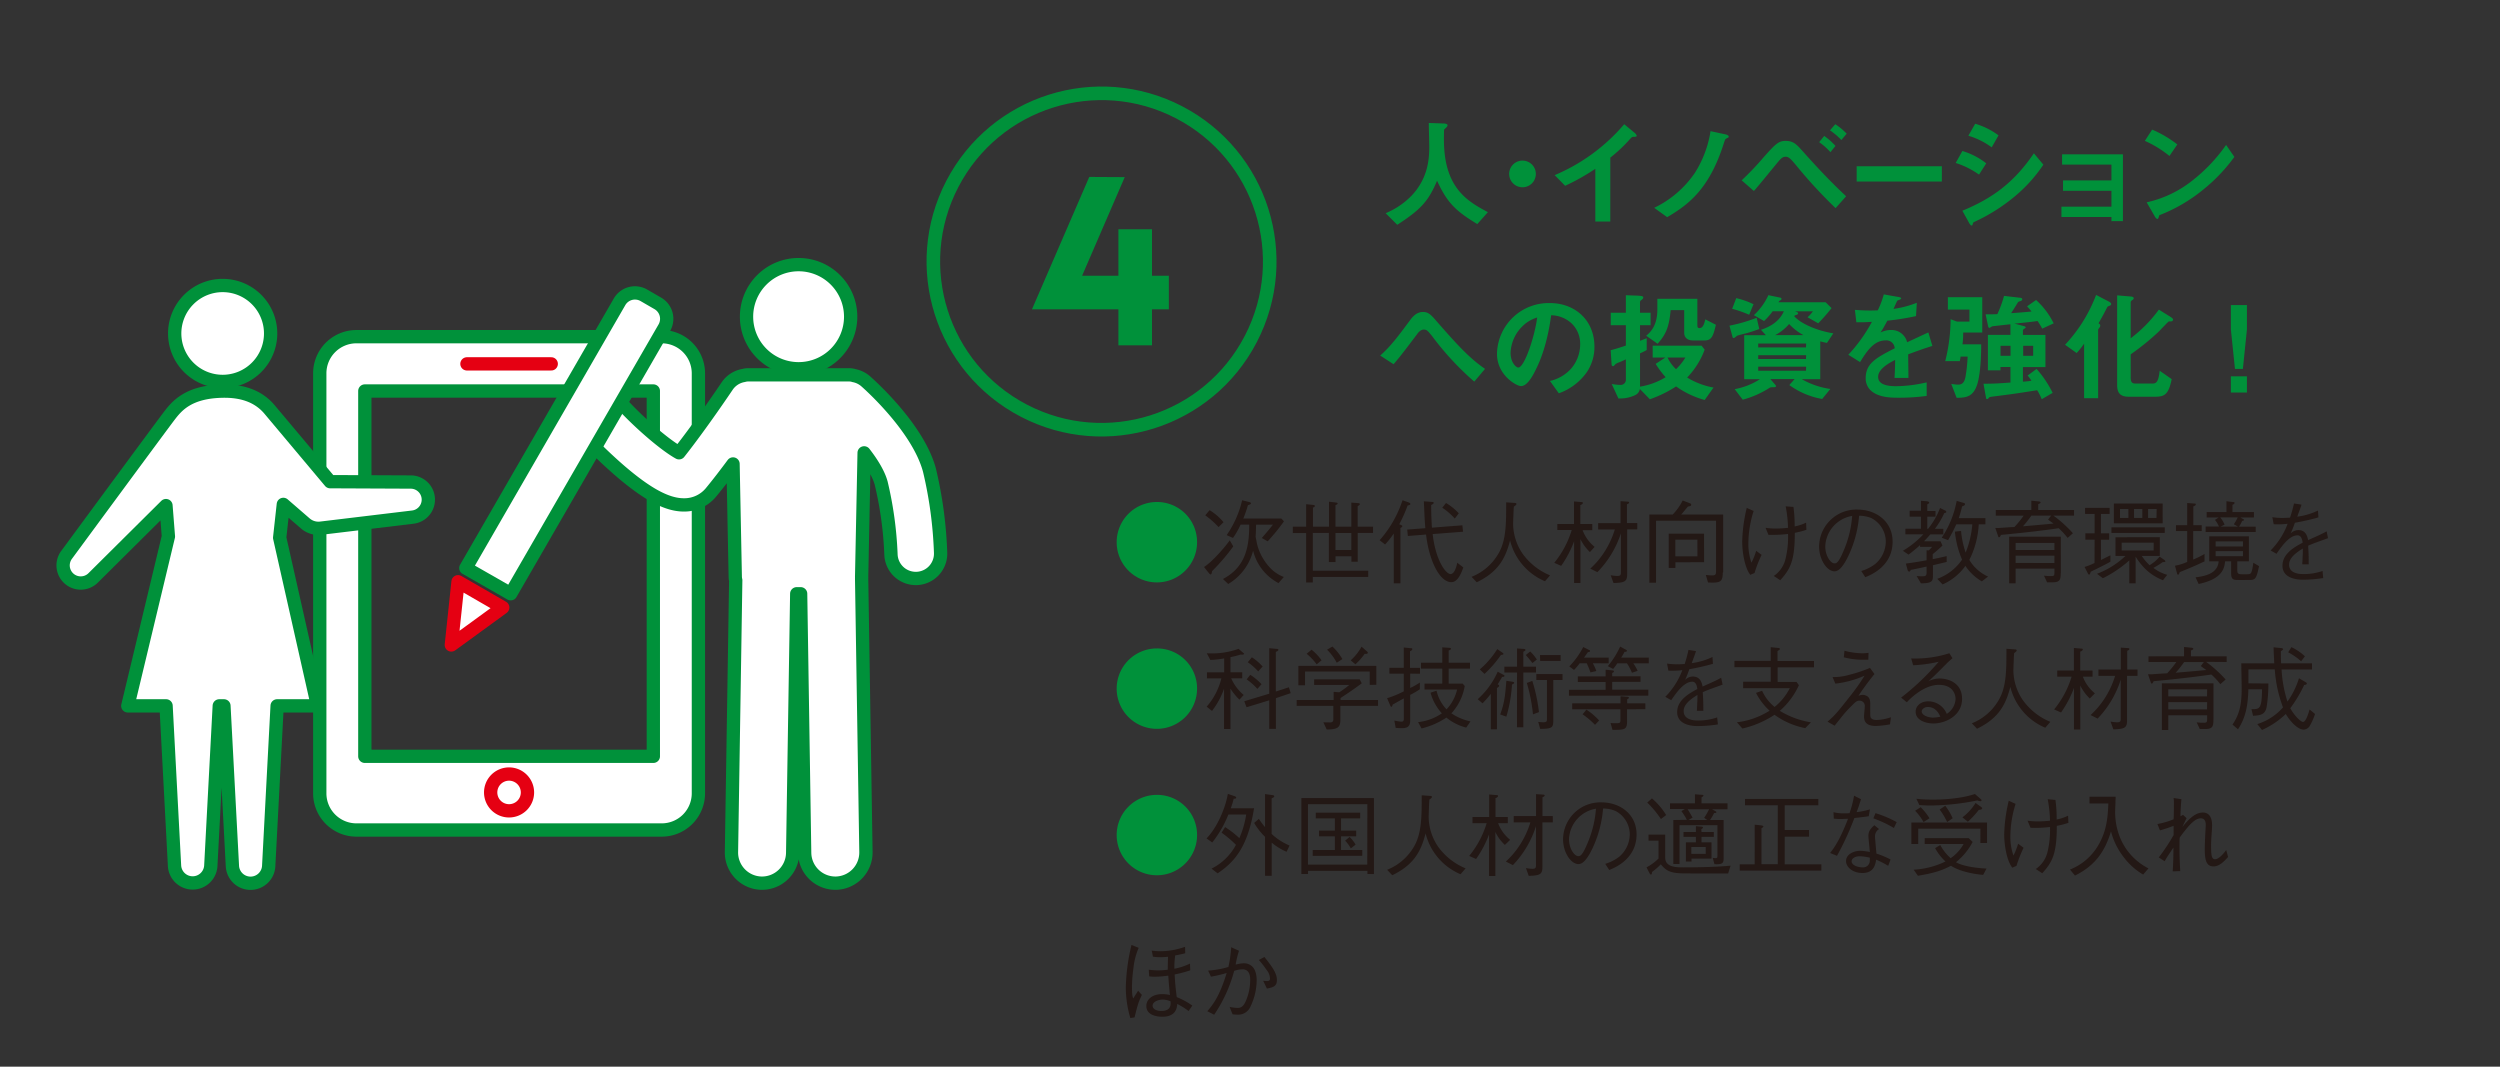
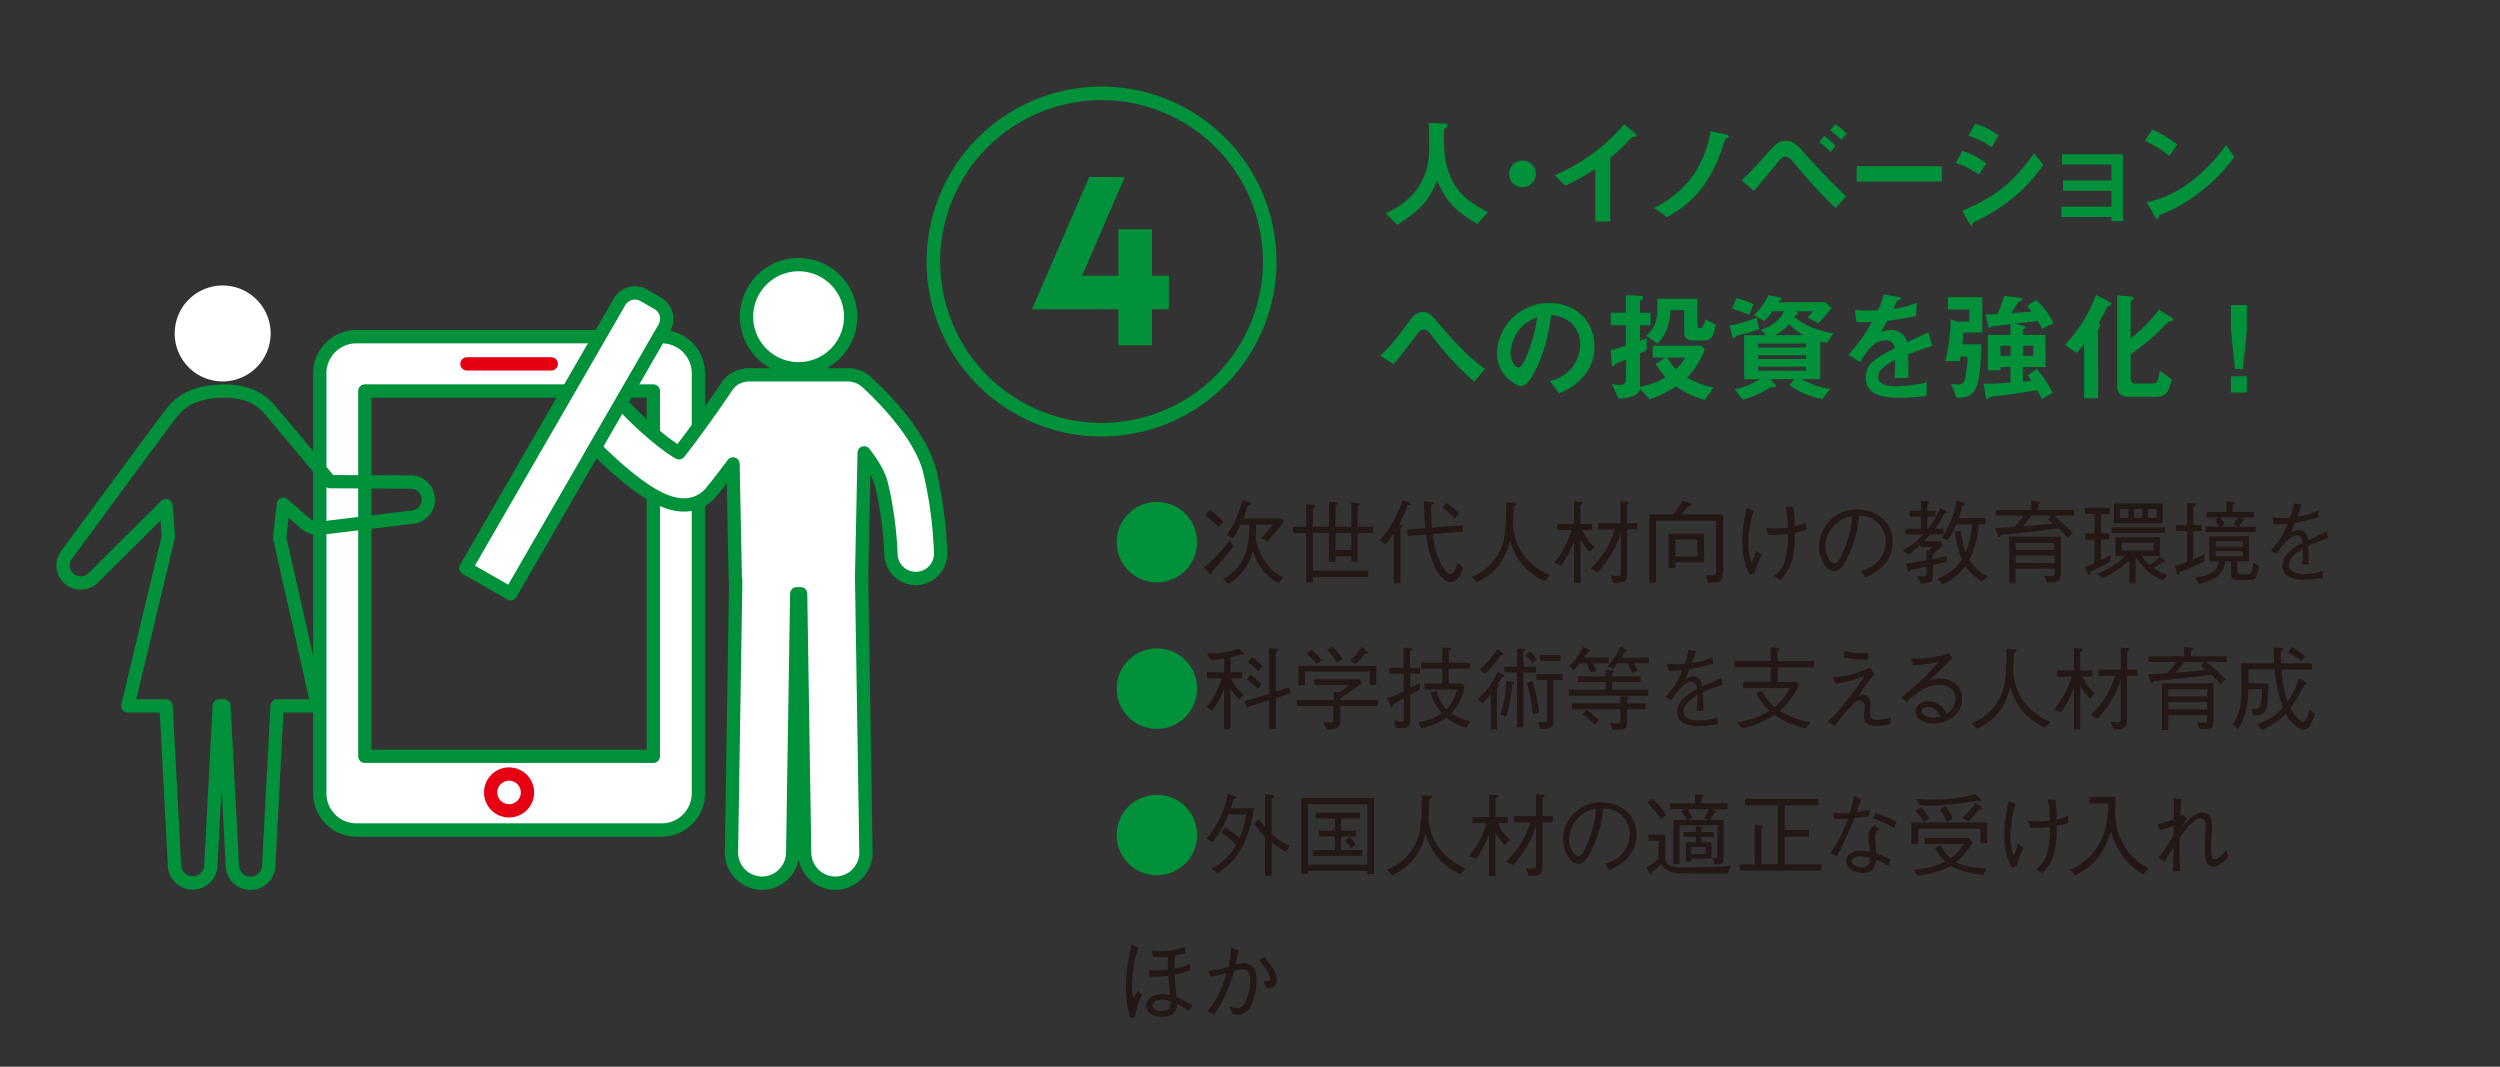
<svg xmlns="http://www.w3.org/2000/svg" id="レイヤー_1" data-name="レイヤー 1" viewBox="0 0 750 320">
  <rect x="0" y="0" width="750" height="320" fill="#333333" stroke="none" />
  <defs>
    <style>.cls-1{fill:#231815;}.cls-2{fill:#00913a;}.cls-3,.cls-5,.cls-6{fill:none;}.cls-3,.cls-5{stroke:#00913a;}.cls-3{stroke-width:4.07px;}.cls-4{fill:#fff;}.cls-5,.cls-6{stroke-linecap:round;stroke-linejoin:round;stroke-width:3.99px;}.cls-6{stroke:#e50012;}</style>
  </defs>
  <path class="cls-1" d="M363.29,293A40.45,40.45,0,0,0,368,291.9c-2.14,7.09-4.24,9.64-5.81,11.46l2.06,1.06a43.38,43.38,0,0,0,6-13.15,8.37,8.37,0,0,1,2.47-.48c2.23,0,2.34,2.19,2.34,3.15a16.13,16.13,0,0,1-1.41,6.59c-.66,1.39-1.36,1.85-2.37,1.85a16,16,0,0,1-2.39-.3l.87,2.2a7.72,7.72,0,0,0,1.33.11,4,4,0,0,0,3.89-2.09A18.46,18.46,0,0,0,377,294c0-1.25-.3-3.15-1.38-4.1a3.69,3.69,0,0,0-2.5-.92,10.06,10.06,0,0,0-2.42.41,27.26,27.26,0,0,1,1-4.16l-2.34-1.06a36.87,36.87,0,0,1-.84,5.92,27.76,27.76,0,0,1-6.08,1.09Zm14.37-5a28.11,28.11,0,0,1,2.33,3,4.09,4.09,0,0,1,1,2.56c0,.29,0,.76-.87.76-.11,0-1-.06-1.17-.09l1.12,2.34c1.84-.38,3-.62,3-2.58s-1.3-3.83-3.75-6.9Zm-26.5,12.39c.08.92.22,2.9-2.77,2.9-1.55,0-2.61-.65-2.61-1.57,0-1.2,1.74-1.85,3.07-1.85a6.55,6.55,0,0,1,2.31.52M357,289.07a18.31,18.31,0,0,1-4.68,1.55,22.35,22.35,0,0,1,.25-4,30.52,30.52,0,0,0,3-.65l-.05-1.93a22.18,22.18,0,0,1-7.33,1.33,20,20,0,0,1-2.67-.19l.36,1.82a14.72,14.72,0,0,0,2.31.16,20.61,20.61,0,0,0,2.22-.13c-.05,1.17-.08,3-.08,3.88a24.32,24.32,0,0,1-2.91.22,27.73,27.73,0,0,1-2.79-.22l.13,2a13.62,13.62,0,0,0,1.66.11,32.09,32.09,0,0,0,4.07-.33c.17,2.66.44,5.38.49,5.81a10.38,10.38,0,0,0-2.31-.27c-3,0-4.77,1.63-4.77,3.56,0,3.23,4.26,3.23,4.8,3.23,4.16,0,4.37-2.74,4.48-3.83a21,21,0,0,1,3.4,2.12l1.11-1.63a21.81,21.81,0,0,0-4.67-2.55c-.27-2.18-.49-4-.62-6.79a34.45,34.45,0,0,0,4.67-1.25Zm-17.55-5.59a60,60,0,0,0-1.71,12.71,32.75,32.75,0,0,0,1.36,9.23l1.27-.21c1.06-4.27,1.12-4.43,2.2-6.74l-1.14-1.25c-.24.41-1,1.55-1.46,2.31-.19-.49-.38-1-.38-3.5a43,43,0,0,1,.43-5.46,20.87,20.87,0,0,1,1.58-6.22Z" />
  <path class="cls-1" d="M667.86,255c-1.44,2-2.6,2.77-3.36,2.77-1,0-1.17-1.22-1.17-3.83,0-1.27,0-1.63.21-4.48.06-1,.09-1.65.09-1.82,0-1.73-.47-3.88-2.77-3.88s-4.27,2-6.14,4.32c.16-.38,1.06-2.2,1.25-2.64l-1.06-1a6.44,6.44,0,0,1-.76.43c0-2,.22-4.4.27-5.11l-2.34-.35a6.32,6.32,0,0,1,.09,1.22c0,1.58,0,3.62-.09,5.16a24.29,24.29,0,0,1-4.86,1.42l.76,1.9c1.55-.41,3.4-1.09,4.1-1.36v2.77a55.82,55.82,0,0,1-4.45,6.71l1.77,1.14c.7-1.25,1.08-1.79,2.63-4.1,0,4.07-.14,5.73-.22,7.14l2.26-.08c-.17-3.42-.22-4.35-.22-7.28,0-1.66,0-2.17.08-2.82,3.07-4.19,4.7-5.73,6.33-5.73,1.14,0,1.47.95,1.47,1.95,0,.63-.09,1.58-.09,1.74-.08,1.3-.21,4.29-.21,5.73,0,3.5.68,5,2.63,5,1.79,0,3.21-1.55,4.37-2.83Zm-23.32,5.52a18.16,18.16,0,0,1-8-8.07,20.3,20.3,0,0,1-2-8.77c0-.41.08-2.39.1-2.85,0-1,.06-1.28.06-1.8h-7.85v2h5.65c-.14,4.07-.49,8.26-3,12.52a17,17,0,0,1-8.5,7.31l1.49,1.81c6.74-3.31,9.21-8.09,10.81-13.25A21,21,0,0,0,637,257a20,20,0,0,0,5.94,5.37ZM614.3,239.76a36.87,36.87,0,0,1,.7,6.44,29.84,29.84,0,0,1-3.47.22,19.65,19.65,0,0,1-3.26-.22l.87,2.12c.73.05,1,.05,1.46.05a36.37,36.37,0,0,0,4.4-.27,27.77,27.77,0,0,1-.7,7.28,8.57,8.57,0,0,1-3.56,5.32l1.93,1.28c3.12-3.42,4.37-6,4.37-14.23a23.43,23.43,0,0,0,3.48-.9l-.09-2.14a14.46,14.46,0,0,1-3.44,1.14,38.32,38.32,0,0,0-.36-5.87Zm-9.35,20a38.91,38.91,0,0,1,2.12-5.43l-1.63-1.22a19.44,19.44,0,0,1-1.41,3.55,17.13,17.13,0,0,1-.92-5.94,33.38,33.38,0,0,1,1.57-9.56l-2.06-.93a47.84,47.84,0,0,0-1.36,10.08c0,3,.68,7.71,2.42,10Zm-14.59-13.23a27.56,27.56,0,0,0,3.29-3.58c.32,0,1-.08,1-.46,0-.14-.14-.27-.35-.44l-1.63-1.16a16,16,0,0,1-3.94,4.31Zm-8.47-3.66a19.63,19.63,0,0,1,2.25,3.75l1.66-1.14a17.13,17.13,0,0,0-2.23-3.75Zm-7.36.35a15.51,15.51,0,0,1,2.53,3.4l1.79-1.14a18.53,18.53,0,0,0-2.64-3.32Zm1.28-1.71c.92.08,2,.14,3.55.14a74,74,0,0,0,13.83-1.52,3.78,3.78,0,0,0,.92.24c.14,0,.35-.08.35-.27s-.11-.3-.3-.44l-1.68-1.46a29,29,0,0,1-4.05,1,51.06,51.06,0,0,1-8.52.68,47.58,47.58,0,0,1-5-.24Zm18.3,11.38h2v-6.14h-22.7v6.44h2.06v-4.59h18.66Zm-16.7.3h11.68a12.54,12.54,0,0,1-3.89,4.26,14,14,0,0,1-3.12-3.94l-1.55.93a15.47,15.47,0,0,0,3.12,4,24.8,24.8,0,0,1-9.55,2.47l1.27,1.82c4.73-.79,7.09-1.52,9.91-3,2.18,1.41,5.76,2.39,9.67,2.74l1-1.9c-2.28-.11-6.71-.52-9.16-1.9a19.27,19.27,0,0,0,5-6.09l-1.19-1.14H577.41ZM562,245.5a35.07,35.07,0,0,1,6.17,2.9l.84-1.76a32.42,32.42,0,0,0-6.36-2.69Zm-5.78-6.79a32.66,32.66,0,0,1-1.36,5.24,13.78,13.78,0,0,1-1.5.05,11.32,11.32,0,0,1-3.31-.35l.08,1.93a17.25,17.25,0,0,0,2.28.13c.28,0,1.66-.08,2-.08-2.53,6.57-4.26,8.83-5.38,10.27l2.07.84a85.43,85.43,0,0,0,5.21-11.33c1.44-.16,3.45-.4,4.32-.54l.35-2.06a23.41,23.41,0,0,1-4,.84c.52-1.39.6-1.6,1.33-3.89Zm4.72,18.6v.84a2,2,0,0,1-2.17,2.06c-1.33,0-3.29-.59-3.29-1.84,0-.79,1-1.5,2.47-1.5a15,15,0,0,1,3,.44m1.36-9.75c-1.11,1-1.79,1.79-1.79,3.2,0,.55.38,4.08.43,4.84a17.21,17.21,0,0,0-2.82-.36c-2.2,0-4.32,1.17-4.32,3.07,0,1.74,1.87,3.59,4.94,3.59,3.4,0,3.86-2.5,4.1-4a29.61,29.61,0,0,1,3.61,1.85l.71-1.9a26.17,26.17,0,0,0-4.24-1.77c-.27-3.06-.43-4.69-.43-5.13a2.52,2.52,0,0,1,1.22-2.23Zm-35.91,11.73h-4.49v1.9h24.5v-1.9h-11V251h7.3V249h-7.3v-7.42H545.5v-1.9h-22v1.9h9.83v17.68h-4.89V248.48c.44-.27.57-.35.57-.54s-.35-.3-.7-.33l-1.9-.21Zm-7.23.41c-4.29.41-9.86.51-14.23.51-1.9,0-5.38,0-5.38-2.9v-6.93h-5v1.82h3v5.35a14.92,14.92,0,0,1-3.61,2.66l.92,1.77c.16.3.27.38.38.38.35,0,.35-.52.35-.76a20.1,20.1,0,0,0,2.66-2.31c2.07,2.74,4.27,2.74,8.94,2.74h11.24Zm-25-18.93a28.76,28.76,0,0,1,4.1,4.94l1.58-1.19a20.87,20.87,0,0,0-4.26-5Zm13.23,13.33h4.32v2.07h-4.32Zm3-5.4c.13,0,.49-.22.49-.46s-.3-.22-.49-.25l-1.63-.13v1.74h-3.72v1.46h3.72v1.63h-3v5.76h1.68v-.87h6v-4.89h-3v-1.63h3.69V249.6h-3.69ZM506.52,246l1.25-.7c-.49-.93-1.08-1.9-1.49-2.53h6.44a17.68,17.68,0,0,1-1.47,2.58l.92.65ZM502,246v13.2h1.85V247.56h11.38v9.15c0,.57-.08.73-.57.73a5.84,5.84,0,0,1-.84-.08l.51,1.9c1.79.06,2.75,0,2.75-1.49V246H513a11.57,11.57,0,0,0,1.22-2.09c.38,0,.68,0,.68-.24s-.24-.3-.32-.35l-1-.55h4.68V241h-7.8v-1.79c.22-.14.57-.3.57-.54s-.27-.22-.41-.22l-2.14-.16V241H501v1.71h4.43l-1,.63a21.79,21.79,0,0,1,1.63,2.6Zm-23.21-3.39a32,32,0,0,1-2.34,9.88c-1.76,4.35-2.41,4.35-3,4.35-1.09,0-2.75-2.2-2.75-5.11a9.68,9.68,0,0,1,8.07-9.12M482.77,261c1.63-.66,8.2-3.29,8.2-10.68,0-6-4.86-9.61-10.57-9.61a11.18,11.18,0,0,0-11.48,11.08c0,3.94,2.36,7.44,4.64,7.44,1.6,0,3.07-2.36,4.21-4.78a34.31,34.31,0,0,0,3.15-11.9,9.77,9.77,0,0,1,3.72.74,7.94,7.94,0,0,1,4.29,7,8.92,8.92,0,0,1-3.2,6.76,12.9,12.9,0,0,1-4.16,2.1Zm-29.72-9.05a11.61,11.61,0,0,1-3.62-5h2.91v-1.85h-3.69v-5.68c.19,0,.76-.29.76-.62s-.33-.24-.49-.27l-2.17-.19v6.76h-5v1.85H446a28.5,28.5,0,0,1-5.24,9.83l2.06.92a32,32,0,0,0,3.89-7.36v12.47h1.9V249.6a13.12,13.12,0,0,0,2.85,3.88Zm12.79-5.24v-1.9h-3.1v-5.62c.33-.14.65-.3.65-.55s-.35-.27-.51-.27l-2.07-.13v6.57h-6.7v1.9h5a26.62,26.62,0,0,1-2.8,6.22,25.56,25.56,0,0,1-4.56,5.54l2.12,1.06a29.69,29.69,0,0,0,6.92-11.68v11.52c0,.84,0,1.27-1.06,1.27a13.16,13.16,0,0,1-1.95-.22l.84,2.34c3.21-.11,4.1-.38,4.1-2.55v-13.5Zm-26.16,13.8a19.24,19.24,0,0,1-8.18-6.41,16.14,16.14,0,0,1-2.9-8.86c0-.81.13-4.59.21-5.35.49-.35.76-.54.76-.81s-.27-.3-.73-.33l-2.33-.16c0,6.46,0,11.27-2.23,15.24a16.22,16.22,0,0,1-8.15,7.11l1.55,1.63c6.6-3.18,8.64-7.31,10-12.55a18,18,0,0,0,10.48,12.25Zm-31-3.78V255h-6.36v-4.1h4.54v-1.72h-4.54v-3.66h5.73v-1.71H394.73v1.71h5.73v3.66h-4.75v1.72h4.75V255h-6.65v1.76Zm-2-3.34a10.2,10.2,0,0,0-1.8-2.31l-1.35,1.12a9.37,9.37,0,0,1,1.71,2.33Zm3.5,6H392.39V241.26h17.82Zm2,2.83V239.41H390.41V262.2h2v-.93h17.81v.93Zm-35.94-19.75h-7a26.89,26.89,0,0,0,.87-2.85c.52,0,.76-.08.76-.32s-.32-.38-.46-.44l-2.06-.7c-.65,4-3.1,10-6.39,13.36l1.72,1.22a33.41,33.41,0,0,0,4.83-8.37h5.35a28.22,28.22,0,0,1-2.06,7.07,28.27,28.27,0,0,0-4.27-3.32l-1.06,1.69a31.55,31.55,0,0,1,4.32,3.64,16.8,16.8,0,0,1-7.33,7.14l1.82,1.41c5.24-3.48,9.1-8.15,10.94-19.53m10.65,11.19a18.24,18.24,0,0,1-5.38-3.47V239.49c.22-.08.79-.3.79-.59a.45.45,0,0,0-.44-.36l-2.33-.32v9.91a23.67,23.67,0,0,1-1.85-2.47l-1.41,1.22a19,19,0,0,0,3.26,4.16v11.7h2V252.8a18.34,18.34,0,0,0,4.46,2.74Z" />
  <path class="cls-2" d="M347.06,238.46a12.06,12.06,0,1,0,12.06,12.06,12,12,0,0,0-12.06-12.06" />
  <path class="cls-1" d="M686.45,195.7a17.9,17.9,0,0,1,3.88,2.69l1.14-1.5a15.25,15.25,0,0,0-4.05-2.74ZM674.53,205c0-1.12,0-3,0-4.18h7.9a40.33,40.33,0,0,0,2.47,11.4,16.86,16.86,0,0,1-7.71,5L678.6,219a25.29,25.29,0,0,0,7.14-4.81c1.44,2.45,3.64,4.7,5.43,4.7a2.35,2.35,0,0,0,1.9-1.38,17.49,17.49,0,0,0,1.44-3.32l-1.63-1.35c-.35,1.16-1.08,3.74-2,3.74-.51,0-2.3-1.46-3.8-4.1a40.37,40.37,0,0,0,4.18-7c.17,0,.79-.08.79-.4a.48.48,0,0,0-.27-.38l-2.09-1.23a24.11,24.11,0,0,1-3.45,7,37.51,37.51,0,0,1-1.77-9.64h9.13V199h-9.26c-.05-.68-.08-1.47-.08-3.64.65-.41.65-.49.65-.6s0-.27-.52-.33l-2.33-.24c.05,1.28.13,3.29.22,4.81h-9.89c0,1.06.11,6.32.11,7.52,0,5.08-.73,7.85-2.75,10.86l1.64,1.41c2.22-3.28,3-7,3.12-12h4.1c-.06,6-.76,6-3.18,5.95l.49,2c2.06-.13,3.56-.27,4.05-2.52a43.85,43.85,0,0,0,.54-7.17Zm-12.66-4c-2.77.27-6.49.6-9.16.82a33.64,33.64,0,0,0,2.53-3.21h5.92l-.92,1.2c.24.19,1.38,1,1.63,1.19M668,198.6v-1.71H657.28v-1.74c.62-.29.7-.32.7-.54s-.3-.27-.62-.3l-2.15-.22v2.8H644.54v1.71h8.36a31.19,31.19,0,0,1-2.76,3.4c-.63,0-3.7.22-4.41.27a9.83,9.83,0,0,1-1.33,0l.79,2.31c.11.35.17.49.33.49s.35-.14.57-.71c7.85-.73,13.25-1.41,17.32-2a20.76,20.76,0,0,1,2.69,2.9l1.58-1.41a36.6,36.6,0,0,0-5.87-5.3Zm-5.89,14.21H650.49v-2.18h11.65Zm0-3.89H650.49v-2.11h11.65Zm1.93,6.93V205H648.56v14h1.93v-4.42h11.65v1.11c0,1-.11,1.14-1.14,1.14-.33,0-.93,0-2-.13l.93,2h1.71c2.2,0,2.39-.89,2.39-2.82M628.47,208a11.64,11.64,0,0,1-3.61-5h2.91v-1.85h-3.7v-5.68c.19,0,.76-.3.76-.62s-.32-.25-.49-.27l-2.17-.19v6.76h-5V203h4.31a28.33,28.33,0,0,1-5.24,9.83l2.07.92a32.09,32.09,0,0,0,3.88-7.36v12.47h1.9V205.66a13.47,13.47,0,0,0,2.85,3.89Zm12.79-5.24v-1.9h-3.09v-5.62c.32-.14.65-.3.65-.55s-.36-.27-.52-.27l-2.06-.14v6.58h-6.71v1.9h5a26.59,26.59,0,0,1-2.79,6.22,25.61,25.61,0,0,1-4.57,5.54l2.12,1.06a29.87,29.87,0,0,0,6.93-11.68v11.51c0,.85,0,1.28-1.06,1.28a13.12,13.12,0,0,1-2-.22l.85,2.34c3.2-.11,4.1-.38,4.1-2.55v-13.5ZM615.1,216.55a19.05,19.05,0,0,1-8.17-6.4,16.11,16.11,0,0,1-2.91-8.86c0-.81.14-4.59.22-5.35.49-.35.76-.54.76-.81s-.27-.3-.73-.33l-2.34-.16c0,6.46,0,11.27-2.23,15.23a16.24,16.24,0,0,1-8.14,7.12l1.54,1.63c6.6-3.18,8.64-7.31,10-12.55a18,18,0,0,0,10.48,12.25Zm-33-1.54a10.57,10.57,0,0,1-2.25.27c-1.39,0-3.34-.71-3.34-1.85,0-.6.73-1.33,1.87-1.33,2.34,0,3.31,2,3.72,2.91m-8.15-15.43a41.75,41.75,0,0,0,7.66-1.06,73.81,73.81,0,0,1-11.27,10.76l1.71,1.41c.44-.52,4.84-5.24,9.62-5.24,3.8,0,5,2.41,5,4.26a5.64,5.64,0,0,1-2.64,4.45,6.05,6.05,0,0,0-5.46-3.77c-2.47,0-3.88,1.49-3.88,3.12,0,2.56,3,3.53,5.35,3.53,3.45,0,8.58-2.22,8.58-7.38s-4.67-6.11-6.68-6.11a7.31,7.31,0,0,0-3.42.84c1.79-1.6,3.23-3.07,5.7-5.57.19-.19,1.28-1.14,1.52-1.36l-.92-1.49a33.81,33.81,0,0,1-11.46,1.57Zm-23.35,5.51a29.64,29.64,0,0,0,8.77-2.39,62,62,0,0,1-4.61,6.49c-3.4,4.35-4.4,5.52-6.5,7.31l2.12,1.2c1.2-1.47,1.25-1.55,1.77-2.2a34.69,34.69,0,0,1,3.34-3.75c1.17-1.2,1.58-1.55,2.36-1.55a1.55,1.55,0,0,1,1.58,1.74c0,.43-.22,2.55-.22,3,0,2.17,1.41,2.85,3.56,2.85a27.23,27.23,0,0,0,4.23-.49l.28-2.12A14.94,14.94,0,0,1,563,216c-.52,0-1.52-.08-1.82-.84-.11-.3-.11-.65-.11-3.94,0-.59,0-1.79-.87-2.33a2.73,2.73,0,0,0-1.41-.44,3.7,3.7,0,0,0-1.25.28c1.71-2.58,3.45-4.87,4.8-6.52L561,200.37a43.06,43.06,0,0,1-6.49,2.14,15.68,15.68,0,0,1-4.75.6Zm2.55-7.9a22.33,22.33,0,0,0,5.87.73l1.47,0,.08-2.07a15.56,15.56,0,0,1-1.85.14,22.51,22.51,0,0,1-5.38-.76Zm-26.35,10.67a18.89,18.89,0,0,0,4.07,5.35,23.67,23.67,0,0,1-9.8,3.48l1.65,1.87a29.76,29.76,0,0,0,9.64-4.12,23.23,23.23,0,0,0,9.21,4l1.71-1.74a25.77,25.77,0,0,1-9.34-3.45,22.67,22.67,0,0,0,5.73-7.68l-.71-1h-5.67v-4.37H544.2v-1.9H533.26v-3c.43-.24.7-.38.7-.62s-.32-.3-.54-.3l-2.2-.22v4.1H520.33v1.9h10.89v4.37h-8.28v1.93h14a17.25,17.25,0,0,1-4.56,5.62,13.07,13.07,0,0,1-3.75-4.86Zm-11.65,7.36a17.14,17.14,0,0,1-5.89.93c-1.17,0-4.16-.22-4.16-2.83,0-2,2-3.53,4.13-4.83,0,1,0,1.71-.08,2.82,0,.65-.08,1.69-.08,1.93H511c0-2.12,0-2.8-.17-5.59,1.8-.79,2.5-1,5.95-2.26l-.43-2.06c-1.55.84-2.15,1.11-5.57,2.63-.19-.92-.6-3-2.91-3a3.25,3.25,0,0,0-2.33,1c.32-.71.51-1.11,1.27-3.2a70.52,70.52,0,0,0,7.07-1.61l-.14-2.06a20.13,20.13,0,0,1-6.22,1.85c.68-1.9,1-2.67,1.28-3.62l-2.26-.35a36.13,36.13,0,0,1-1.14,4.24c-.54,0-1.11.08-2.14.08a20.86,20.86,0,0,1-3.15-.22l.4,2.12a27.42,27.42,0,0,0,4.19-.14,22.67,22.67,0,0,1-5.11,8l1.77,1c1.68-2.41,3.88-5.54,6.32-5.54,1.2,0,1.42,1.47,1.52,2.2-2.6,1.39-6.05,3.37-6.05,6.9,0,4.21,5.27,4.21,6.14,4.21a40.42,40.42,0,0,0,6.08-.49Zm-35.42.93a19,19,0,0,0-3.81-3.26l-1.14,1.41a24,24,0,0,1,3.72,3.15Zm13.88-3.4V211h-5.46v-1.22c.21-.08.51-.22.51-.44s-.22-.3-.38-.3l-2.12-.16V211H471.66v1.79h14.47v3.34c0,.84-.32.84-1.63.84-.35,0-.7,0-1.33-.08l.57,2.07c3.81,0,4.38-.06,4.38-2.72v-3.45ZM494.63,199v-1.71h-8.28c.46-.71.57-.9,1-1.72.52-.05.71-.08.71-.32s-.11-.25-.27-.33l-1.74-.95a26.32,26.32,0,0,1-3.69,5.87l1.57.84a12.21,12.21,0,0,0,1.25-1.68h2.91a16.3,16.3,0,0,1,1.49,2.82l1.71-.57A13.74,13.74,0,0,0,490,199Zm-.13,9.69v-1.79H483.66v-2.34h8.5v-1.68h-8.5v-1c.22-.1.52-.21.52-.43s-.16-.3-.38-.33l-2.12-.21v2h-8.34v1.68h8.34v2.34h-11v1.79ZM482.6,199v-1.71h-7.41c.16-.22,1-1.36,1.17-1.63.32-.06.65-.09.65-.36s-.11-.21-.27-.3l-1.77-.89a23.77,23.77,0,0,1-4.18,5.81l1.41,1.06a15.86,15.86,0,0,0,1.71-2H476a21.32,21.32,0,0,1,1.14,2.74l1.77-.41a18.35,18.35,0,0,0-1.06-2.33Zm-37.83,12c.81-.84,1.55-1.68,2.47-2.82v10.61h1.85V206.4c.41-.27.65-.41.65-.68s-.16-.25-.43-.41l1.33-2.23c.32,0,.7-.05.7-.29s-.11-.25-.32-.36l-1.71-.92a24.08,24.08,0,0,1-6,8.25Zm13.28-6.11a51.47,51.47,0,0,1,1.85,9.42l1.79-.68a50.4,50.4,0,0,0-2-9.37Zm4,13.77c3.88,0,3.94-.49,3.94-2.85V204h2.77v-1.79H460.9V204h3.18v11.73c0,.63-.06.95-1.11.95a12.73,12.73,0,0,1-1.5-.11Zm-16.7-16.49a33.94,33.94,0,0,0,4.92-5.67c.46-.06.76-.11.76-.33s-.17-.24-.28-.35l-1.57-1.09a26.49,26.49,0,0,1-5.24,6.09Zm12.38-5.65c.79.85,1.61,1.88,2,2.39l1.33-1.05a14.89,14.89,0,0,0-2-2.42Zm4.32,1.77h6.14v-1.77H462ZM451.91,215a43.85,43.85,0,0,0,1.69-9.64c.21-.09.65-.28.65-.52s-.3-.27-.52-.33l-1.82-.27c-.38,4.62-.54,6.44-1.84,10.1Zm3.18,3.17H457v-16.4h3.8V200H457v-4.49c.57-.29.62-.32.62-.51s-.05-.3-.51-.33l-2-.13V200h-3.8v1.76h3.8ZM426,202.13v-1.76h-3v-5c.19-.08.7-.3.7-.63s-.32-.27-.57-.29l-2-.2v6.09h-4.31v1.76h4.31v5.3a28.53,28.53,0,0,1-5,2.06l.92,2.15c.14.3.19.43.38.43s.33-.46.36-.65c.92-.51,2.41-1.36,3.36-1.87v6.08c0,.73-.24.9-.78.9a17.32,17.32,0,0,1-2.07-.33l.41,2.2c1.36.08,1.49.08,1.85.08,1.76,0,2.5-.57,2.5-2.36v-7.63a23.74,23.74,0,0,0,2.9-1.69v-2a24.65,24.65,0,0,1-2.9,1.63v-4.32Zm15.15,14.29a16.16,16.16,0,0,1-5.73-2.42,16,16,0,0,0,4-8.2l-.62-.71H434.6v-4.5H441v-1.77H434.6v-3.67c.3-.1.68-.24.68-.51s-.24-.27-.6-.3l-2-.14v4.62h-6.38v1.77h6.38v4.5h-5.32v1.77h9.77a13,13,0,0,1-3.17,5.95,12.17,12.17,0,0,1-3-5.6l-1.8.6a15.08,15.08,0,0,0,3.4,6.19,15.4,15.4,0,0,1-7.14,2.64l1.05,1.9a23.78,23.78,0,0,0,7.45-3.26,15.38,15.38,0,0,0,5.94,3Zm-44.68-18.33a15.47,15.47,0,0,0-3-3.18L392,196.13a17.56,17.56,0,0,1,3,3.18Zm6.25-.36a16.07,16.07,0,0,0-3-3.77l-1.61.95a15.29,15.29,0,0,1,2.91,3.91Zm7.63-1.9c0-.11-.08-.21-.22-.38L408.47,194a15.48,15.48,0,0,1-3.26,4.1l1.41,1.19a18.87,18.87,0,0,0,2.77-3.12c.49,0,.93,0,.93-.3m3.09,15.89V210H402.17v-.6c1-.65,3.45-2.23,6.35-4.4l-.62-1.2H394.24v1.69h10.54a29,29,0,0,1-3,2.2l-1.69-.14V210H389v1.76h11v4.05c0,.89-.57.92-1.27.92-.33,0-.85,0-1.72-.05l1,2.17c3.48,0,4.1-.76,4.1-2.91v-4.18Zm-.51-6.33v-5.67H389.51v5.81h2v-4.1h19.41v4Zm-39.65-9.26c0-.08-.08-.16-.19-.24l-1.49-1.28a23.72,23.72,0,0,1-9.53,1.33l1.06,2a28.47,28.47,0,0,0,4.15-.46v4.18h-5.16v1.82h4.32A20.2,20.2,0,0,1,362,212l1.6,1.28a23.85,23.85,0,0,0,3.61-6.65v12.08h1.93V206.59a18,18,0,0,0,2.69,3.31l1.28-1.41a13.64,13.64,0,0,1-3.75-5h3.31v-1.82h-3.53v-4.53a26.37,26.37,0,0,0,3-.76c.24,0,1.05.13,1.05-.22m5.27,9.1a17.34,17.34,0,0,0-3.39-2.82L374,203.82a18.3,18.3,0,0,1,3.21,2.85Zm8.75,2.69-.54-1.77-3.92,1.28v-11.9c.38-.16.76-.32.76-.62s-.4-.27-.51-.27l-2.23-.22v13.66l-7.49,2.26.68,1.81,6.81-2.09v8.56h2v-9.21Zm-8.42-8a16.29,16.29,0,0,0-3.23-2.77l-1.22,1.49a18,18,0,0,1,3.12,2.75Z" />
  <path class="cls-2" d="M347.06,194.53a12.06,12.06,0,1,0,12.06,12.06,12,12,0,0,0-12.06-12.06" />
  <path class="cls-1" d="M696.77,171.29a17.16,17.16,0,0,1-5.9.93c-1.16,0-4.15-.22-4.15-2.83,0-2,2-3.53,4.13-4.83,0,1,0,1.71-.08,2.82,0,.65-.09,1.69-.09,1.93h1.93c0-2.12,0-2.8-.16-5.6,1.79-.78,2.5-1,5.95-2.25L698,159.4c-1.55.84-2.14,1.11-5.57,2.63-.19-.92-.59-3-2.9-3a3.3,3.3,0,0,0-2.34,1,31.1,31.1,0,0,0,1.28-3.21,67.15,67.15,0,0,0,7.06-1.6l-.14-2.06a20.12,20.12,0,0,1-6.21,1.84c.67-1.9,1-2.66,1.27-3.61l-2.25-.35A38.29,38.29,0,0,1,687,155.3c-.55,0-1.12.08-2.15.08a21,21,0,0,1-3.15-.22l.41,2.12a27.28,27.28,0,0,0,4.18-.14,22.63,22.63,0,0,1-5.1,8l1.76,1c1.68-2.42,3.88-5.54,6.33-5.54,1.19,0,1.41,1.47,1.52,2.2-2.61,1.39-6.06,3.37-6.06,6.9,0,4.21,5.27,4.21,6.14,4.21a40.25,40.25,0,0,0,6.08-.49Zm-35.41-2.9v-2.2a26.83,26.83,0,0,1-3.4,1.68v-8.55h2.56v-1.77H658v-5.62c.36-.16.74-.3.74-.6s-.17-.24-.49-.27l-2.09-.16v6.65h-3.37v1.77h3.37v9.26a16.44,16.44,0,0,1-3.67,1.14l.57,2.09c.11.41.14.6.38.6s.44-.55.46-.76c2.88-1.15,5.3-2.2,7.5-3.26m10-10.41h-5.22l1.2-.59a8.46,8.46,0,0,0-1.33-2.18h5.26a12.74,12.74,0,0,1-1.16,2.07Zm5.32,1.63V158h-5a13,13,0,0,0,.93-1.73c.3-.06.54-.08.54-.3s-.11-.17-.24-.25l-.87-.49h4.1v-1.62h-6.44v-2.15c.44-.24.63-.35.63-.57s-.17-.25-.44-.27l-2-.25v3.24h-5.94v1.62h3.61l-1.11.74a7.57,7.57,0,0,1,1.19,2h-4v1.63Zm-3.83,7.25h-8.2v-1.52h8.2Zm0-2.93h-8.2v-1.52h8.2Zm4.89,5.95L676,168.82c-.47,3.42-.68,3.45-1.9,3.45h-1.77c-1.11,0-1.14-.57-1.14-1.2v-2.68h3.48v-7.5h-11.9v7.5h2.83c-.28,3.39-3.4,4.4-6.93,4.8l.92,2c7.34-1.53,7.74-4.92,7.93-6.79h1.82v3.5c0,2,.68,2.09,2.18,2.09H675c1.66,0,2-.62,2.69-4.1m-44.26-10h16V158.2h-16Zm-5.07,9a17.8,17.8,0,0,1-3,1.19l1,1.93c0,.13.22.38.41.38s.35-.49.43-.87c3.5-1.68,4.59-2.28,5.92-3v-1.93L630.28,168v-6.08h2.47V160h-2.47v-5.81h2.6v-1.82h-7.36v1.82h2.86V160h-2.77v1.9h2.77Zm17.73-3.75H636.5v-2.34h9.61Zm1.85,1.63v-5.6H634.65v5.6h3a25.51,25.51,0,0,1-8.55,5.37l1.76,1.33a35.25,35.25,0,0,0,7.93-5.35V175h1.9V167a19.09,19.09,0,0,0,3.32,4.07,15.69,15.69,0,0,0,4.88,3l1.28-1.63a12.14,12.14,0,0,1-4.15-2.07,23.61,23.61,0,0,0,2.79-1.74c.79,0,.79-.08.79-.21a.59.59,0,0,0-.24-.41L647.87,167a11.19,11.19,0,0,1-3,2.56,16,16,0,0,1-2.33-2.77Zm-1-11.38h-2.52v-2.69H647Zm-8.42,0H636v-2.69h2.52Zm4.18,0h-2.49v-2.69h2.49Zm6.09-4.32H634.16V157H648.8Zm-32.74,6c-2.77.27-6.49.6-9.16.82a36.35,36.35,0,0,0,2.53-3.21h5.92l-.92,1.2c.24.19,1.38,1,1.63,1.19m6.16-2.39V153H611.47v-1.74c.62-.3.7-.32.7-.54s-.3-.27-.62-.3l-2.15-.22V153H598.73v1.71h8.36a30.13,30.13,0,0,1-2.77,3.4c-.62,0-3.69.21-4.4.27s-.81,0-1.33,0l.79,2.31c.11.35.16.49.33.49s.35-.14.57-.71c7.85-.73,13.25-1.41,17.32-2a21.31,21.31,0,0,1,2.69,2.91l1.58-1.41a36.6,36.6,0,0,0-5.87-5.3Zm-5.89,14.21H604.68V166.7h11.65Zm0-3.89H604.68v-2.12h11.65Zm1.93,6.93V161H602.75v14h1.93v-4.42h11.65v1.11c0,1-.11,1.14-1.14,1.14-.33,0-.93,0-2-.14l.93,2h1.71c2.2,0,2.39-.9,2.39-2.82M584,168.52v-1.68c-2,.46-3.37.76-4.18.89v-1.49c1.55-1.25,2.5-2.17,2.93-2.58l-.6-1.28h-4.94c.82-.86,1.12-1.19,1.88-2.06H583v-1.68h-2.53a23.26,23.26,0,0,0,2.8-4.7c.41-.08.62-.16.62-.38a.49.49,0,0,0-.35-.41l-1.52-.76a22.88,22.88,0,0,1-3.59,6.25h-.24V155h2.47v-1.71h-2.47v-2c.35-.16.57-.27.57-.51s-.41-.36-.62-.39l-1.85-.16v3h-3.4V155h3.4v3.62h-4.67v1.68H577a27.37,27.37,0,0,1-6.14,4.94l1.71,1.14a42.45,42.45,0,0,0,3.45-2.85v.52h3.61a9.15,9.15,0,0,1-1,1.08l-.65-.05v3c-2.39.44-3.94.68-6.22,1l.54,2a.5.5,0,0,0,.44.4c.27,0,.38-.24.49-.51,1.76-.35,2.68-.54,4.75-1v1.72c0,.92-.22,1.19-1.17,1.19-.54,0-1.25,0-1.82-.08l1.28,2.2c3.61,0,3.61-.82,3.61-2.53v-2.9c2.17-.52,2.42-.57,4.18-1m12.36,4.4a12.47,12.47,0,0,1-5.62-5,26.56,26.56,0,0,0,2.82-10.67h2v-1.85h-8a32.24,32.24,0,0,0,1-3.5c.46-.25.87-.3.87-.68s-.33-.38-.49-.43l-2-.58a29.55,29.55,0,0,1-4.48,11.06l1.9.73a51.9,51.9,0,0,0,2.47-4.75h4.81a29.26,29.26,0,0,1-2,8.47,26.78,26.78,0,0,1-1.38-6.49l-1.85.22a28,28,0,0,0,2.15,8.39,15.45,15.45,0,0,1-7.44,5.76l1.6,1.68a16.54,16.54,0,0,0,6.84-5.57,15,15,0,0,0,4.92,4.65Zm-40.77-18.19a32,32,0,0,1-2.33,9.88c-1.77,4.35-2.42,4.35-3,4.35-1.09,0-2.74-2.2-2.74-5.11a9.65,9.65,0,0,1,8.06-9.12m3.94,18.38c1.63-.65,8.2-3.28,8.2-10.67,0-6-4.86-9.62-10.56-9.62a11.19,11.19,0,0,0-11.49,11.09c0,3.93,2.36,7.44,4.64,7.44,1.6,0,3.07-2.37,4.21-4.78a34.37,34.37,0,0,0,3.15-11.9,9.7,9.7,0,0,1,3.72.73,8,8,0,0,1,4.29,7,8.9,8.9,0,0,1-3.2,6.76,12.74,12.74,0,0,1-4.16,2.09ZM535.7,151.9a38.13,38.13,0,0,1,.71,6.44,30.22,30.22,0,0,1-3.48.22,19.65,19.65,0,0,1-3.26-.22l.87,2.12c.73,0,1,0,1.47,0a38.85,38.85,0,0,0,4.4-.27,27.39,27.39,0,0,1-.71,7.28,8.57,8.57,0,0,1-3.56,5.32l1.93,1.28c3.12-3.43,4.37-6,4.37-14.23a23.43,23.43,0,0,0,3.48-.9l-.08-2.15a13.83,13.83,0,0,1-3.45,1.14,38.27,38.27,0,0,0-.36-5.86Zm-9.34,20a37.83,37.83,0,0,1,2.12-5.44l-1.63-1.22a20,20,0,0,1-1.42,3.56,17.19,17.19,0,0,1-.92-5.95,33.14,33.14,0,0,1,1.58-9.56l-2.07-.92a47.74,47.74,0,0,0-1.36,10.08c0,3,.68,7.71,2.42,10Zm-17.14-5H502.6v-5h6.62Zm2,1.76V160.1h-10.6v10.27h2v-1.69Zm5.73,3.07V154.37H504.36c.41-.46.84-1,2-2.39.93-.21,1-.24,1-.57s-.22-.35-.55-.49l-2-.78a17.45,17.45,0,0,1-3,4.23h-7v20.45h2v-18.6h18v15.21c0,.7-.08,1.19-1,1.19-.46,0-.84,0-2.06-.13l.65,2.25c3.69.19,4.43-.13,4.43-3m-38.44-7.68a11.67,11.67,0,0,1-3.61-5h2.9V157.2H474.1v-5.68c.19-.05.76-.3.76-.62s-.33-.25-.49-.28l-2.17-.19v6.77h-5V159h4.32a28.57,28.57,0,0,1-5.24,9.84l2.07.92a32.29,32.29,0,0,0,3.88-7.36V174.9h1.9V161.73a13.43,13.43,0,0,0,2.85,3.89Zm12.79-5.24v-1.9h-3.1V151.3c.33-.13.66-.29.66-.54s-.36-.27-.52-.27l-2.06-.14v6.58h-6.71v1.9h5a27,27,0,0,1-2.79,6.22,25.61,25.61,0,0,1-4.57,5.54l2.12,1.06A29.87,29.87,0,0,0,486.27,160v11.51c0,.84,0,1.28-1.06,1.28a13.12,13.12,0,0,1-2-.22l.84,2.34c3.21-.11,4.1-.38,4.1-2.56V158.83Zm-26.16,13.79a19.16,19.16,0,0,1-8.18-6.41,16.11,16.11,0,0,1-2.9-8.85c0-.81.13-4.59.22-5.35.49-.35.76-.54.76-.81s-.27-.3-.74-.33l-2.33-.16c0,6.46,0,11.27-2.23,15.23a16.25,16.25,0,0,1-8.15,7.12l1.55,1.63c6.6-3.18,8.64-7.31,10-12.55a18,18,0,0,0,10.48,12.25Zm-41.92-21.45c0-.19-.3-.35-.52-.44l-1.82-.65a34.29,34.29,0,0,1-6.87,12l1.63,1.27a23.59,23.59,0,0,0,2.61-3.31V175h2V158.42c.22-.14.57-.35.57-.54s0-.22-.92-.6a40.44,40.44,0,0,0,2.49-5.62c.41-.08.85-.19.85-.49M439,170.23l-1.82-1.41c-.41,2.09-1.14,3.4-2,3.4-1.44,0-4.49-4.11-5.38-12l9.12-.7-.21-1.93-9.13.71c-.16-2.56-.22-4-.22-6.79.49-.27.74-.41.74-.65s-.08-.25-.68-.3l-2.26-.17c0,.44.06.85.19,4.29.06,1.39.19,3,.25,3.78l-5.43.41.19,1.92,5.46-.43c.95,8.07,4.15,14.29,7.6,14.29,2,0,3.07-3,3.56-4.38M437.63,154a16.37,16.37,0,0,0-3.83-3.1l-1.12,1.42a18.62,18.62,0,0,1,3.75,3.25ZM405.4,165h-4.76v-5.1h4.76Zm5.07,6.22H393.85V159.89h4.81v8.74h2v-1.74h4.76v1.63h1.9v-8.63h4.59V158H407.3v-6.16c.24-.14.65-.33.65-.6s-.38-.3-.65-.32l-1.9-.14V158h-4.76v-6.43c.57-.27.65-.38.65-.54s-.19-.22-.59-.28l-2-.24V158h-4.81v-5.73c.49-.16.57-.35.57-.46,0-.3-.38-.32-.62-.35l-2-.19V158h-4v1.91h4v14.82h2v-1.65h16.62Zm-41.54-9.12c-1.5,2.11-5.27,6.46-7.72,8l1.33,1.68c.33.41.49.55.68.55s.33-.36.41-1a59.81,59.81,0,0,0,6.35-7.42Zm-7.36-7.5a25.51,25.51,0,0,1,4,3.53l1.49-1.47a16.87,16.87,0,0,0-4.18-3.61Zm23.57,18.49a11.06,11.06,0,0,1-3.56-2.2,15.85,15.85,0,0,1-4.48-7.76c-.05-.3-.41-2-.41-2.15s.06-.95.06-1c.05-1.25.05-2,.08-2.58h5.05c-.71.9-1.41,1.79-3.34,4l1.76,1a61,61,0,0,0,4.89-6l-.78-.85H373a39.16,39.16,0,0,0,1.38-4c.46-.14.9-.27.9-.55s-.38-.35-.55-.4l-2.09-.52A30.47,30.47,0,0,1,368,160.54l1.9.84a23.48,23.48,0,0,0,2.28-4h2.58c0,6.16-.78,12.57-7.87,16.32l1.57,1.5a16.19,16.19,0,0,0,7.47-10,15,15,0,0,0,7.63,9.73Z" />
  <path class="cls-2" d="M347.06,150.6a12.06,12.06,0,1,0,12.06,12.06,12,12,0,0,0-12.06-12.06" />
  <path class="cls-2" d="M669.26,91.52v7.3l1.23,11.86h2.37l1.22-11.86v-7.3Zm0,26.24h4.82v-4.85h-4.82ZM633.36,91.2c0-.32-.44-.58-.69-.72l-3.84-2a45.13,45.13,0,0,1-9.31,14.95l3.48,2.48a26.33,26.33,0,0,0,2.23-2.8v16.35h4.21V99.07c0-.29.07-.39.46-.86a1,1,0,0,0,.18-.58c0-.28-.21-.43-.53-.64,1.65-2.88,1.9-3.45,2.62-4.82.11-.22.18-.25.83-.5a.54.54,0,0,0,.36-.47m18.58,4.71c0-.36-.61-.72-.76-.83l-3.52-2.19a41.08,41.08,0,0,1-8.45,8.59V90.66c0-.32.4-.61.54-.68s.36-.29.36-.51c0-.46-.64-.5-1.15-.54l-3.81-.32v27c0,2.41,1.08,3.41,3.49,3.41h7.73c2.91,0,4.17-.5,5.14-5.28l-3.6-2.52c-.36,3-.82,3.85-2.15,3.85h-5c-1.26,0-1.55-.47-1.55-1.94V106.3a73.44,73.44,0,0,0,8.2-6.62c.54-.5,3-3.16,3.2-3.23s.9,0,1-.08a.53.53,0,0,0,.29-.46m-57.22,3.84V89.15H584.36v3.74h6.47v3.59H587.1l-1.91-.72a52.67,52.67,0,0,1-1.62,12.58h4.35a8.58,8.58,0,0,0,.25-1.36h2.12a46.29,46.29,0,0,1-.64,6.07c-.36,1.91-1.19,2.34-2.2,2.34a13.69,13.69,0,0,1-2.08-.22l1.62,4.17c2.87,0,5.07-.28,6.25-4.27,1-3.45,1.12-9.1,1.12-11.76h-5.61a25.91,25.91,0,0,0,.21-3.56Zm8.48,7h-3v-3h3Zm6.79,0h-3v-3h3ZM616.1,97a23.17,23.17,0,0,0-5.28-7l-2.7,1.9a17.16,17.16,0,0,1,1.33,1.55c-1.08.11-3.34.32-6.11.5.33-.47,1.66-2.62,1.91-3.05s.39-.4,1-.62a.6.6,0,0,0,.43-.53c0-.22-.25-.36-.47-.4l-5-.58a34.51,34.51,0,0,1-2,5.47c-1.22.07-2.52.07-3.52.07l.79,3.77a.46.46,0,0,0,.36.29c.14,0,.68-.43.82-.47s4.93-.57,5.47-.61v3.17h-6.76v10.64h3.77v-1h3v4.67c-4.6.33-5.39.33-8.09.36l.79,4.39c0,.07.07.21.29.21s.29-.11.5-.36.33-.28,1.12-.39c6.07-.76,7.26-.94,13.4-1.91a15.54,15.54,0,0,1,1.37,2.7l3.27-1.91a32.09,32.09,0,0,0-4.82-7.19l-2.69,2a9.2,9.2,0,0,1,1.15,1.55,21.58,21.58,0,0,1-2.55.28v-4.38h6.75v-9.63h-6.75V99.07c0-.22.32-.39.43-.47s.39-.21.39-.39-.32-.33-.46-.36l-2.88-.76c4.92-.5,6-.64,6.9-.79a19.27,19.27,0,0,1,1.4,2.3Zm-36.37,6.83-1.23-4.1c-1.68.76-2.15,1-6.36,2.95A4.82,4.82,0,0,0,567.25,99a7.08,7.08,0,0,0-3.09.75c.61-.93.9-1.43,2.05-3.55a77.19,77.19,0,0,0,8.59-1.37l.25-4a30.09,30.09,0,0,1-7,1.84c.18-.4,1.08-2.41,1.11-2.45s.76-.32.83-.36.36-.18.36-.39-.61-.33-.72-.36l-4.49-.79a27.69,27.69,0,0,1-1.8,4.78,50.09,50.09,0,0,1-6.87-.15l.44,3.74c1.51,0,2.62,0,4.67-.14a47.74,47.74,0,0,1-7.08,9.88l3.52,2.2c2-3.24,4.13-6.51,7.66-6.51a2.49,2.49,0,0,1,2.73,2.37c-5.39,2.77-8.7,4.46-8.7,8.92A4.91,4.91,0,0,0,561,116.9c2.26,2.41,6.43,2.41,8.44,2.41a59.5,59.5,0,0,0,8.56-.54v-4.06a41.79,41.79,0,0,1-9.17,1.15c-2.62,0-5.39-.47-5.39-2.81,0-2.51,3.74-4.38,5.1-5.07,0,1.59-.07,3.35-.18,5.4h4.17c0-1.23-.07-5.68-.07-7.08,2.66-1,4.39-1.62,7.23-2.52m-51.91-5.07L527,95.33a47.68,47.68,0,0,1-8.16,2.37l.94,3.46a.36.36,0,0,0,.36.25c.18,0,.75-.51.93-.65s2.27-.65,2.7-.75,1.94-.54,4-1.3m-1.72-7.44a24.13,24.13,0,0,0-5.18-1.83l-1.22,3.2a34.09,34.09,0,0,1,5.1,1.79Zm15,9.27h-8.52a13.74,13.74,0,0,0,4.2-3.34,16.9,16.9,0,0,0,4.32,3.34m.75,10.68H527.46V110h14.38Zm0-3.52H527.46v-1.15h14.38Zm0-3.49H527.46v-1.15h14.38ZM550,100c-4.56-.72-9.56-2.73-11.71-5.1a1.49,1.49,0,0,1,.14-.29c.29-.07,1-.22,1-.58s-.4-.43-.94-.64h5.39a11.23,11.23,0,0,1-1.61,1.79L545.47,97a59,59,0,0,0,4-4.57l-1.8-1.76H533.57a.94.94,0,0,1,.61-.61.44.44,0,0,0,.26-.43c0-.18-.15-.29-.33-.33l-3.59-.75a19.14,19.14,0,0,1-4.35,6l3.05,1.76a20.67,20.67,0,0,0,2.59-2.94h3.35c-1.19,2.73-3.6,4.49-6.87,5.57l1.47,1.61h-6.5v13.2H528a21.23,21.23,0,0,1-7.59,3l2.41,3.16a29,29,0,0,0,8.12-3.6,1.19,1.19,0,0,1,.62-.14c1,0,1.22,0,1.22-.36a.43.43,0,0,0-.15-.32l-1.51-1.76h7.26l-1.58,1.79a23.68,23.68,0,0,0,9.85,4.17l2.45-3a24.48,24.48,0,0,1-8.59-2.94h5.57V102.41c.86.22,1.47.36,2,.47Zm-44.39,7.26a16.68,16.68,0,0,1-2.8,3.49,11.51,11.51,0,0,1-2.55-3.49Zm8.45,9a22.71,22.71,0,0,1-7.91-3,24.19,24.19,0,0,0,5.25-8.37l-.93-1.19H495.8v3.56h3.81l-2.91,1.9a25.71,25.71,0,0,0,3,4,21.59,21.59,0,0,1-7.69,2.84v-10c.65-.29,1.37-.62,2-1v-3.53c-.33.11-1.73.69-2,.76V97.56h3.17V93.82H492V90.59c0-.18.11-.36.4-.58.57-.39.57-.64.57-.82s0-.44-2.05-.51l-3.16-.11v5.25h-4.53v3.74h4.53v6.11c-1.26.43-2.51.86-4.56,1.4l.28,4.28c0,.11.08.5.43.5.18,0,.26-.07.76-.64a5,5,0,0,1,1.26-.58c.25-.11,1-.43,1.83-.82v6a1.55,1.55,0,0,1-1.69,1.66,18.18,18.18,0,0,1-2.55-.26l2,4.32a10.58,10.58,0,0,0,4.93-.94,2.51,2.51,0,0,0,1.51-1.9l3,3.09a36.87,36.87,0,0,0,7.87-3.85A27.21,27.21,0,0,0,511.4,120Zm.68-18.84-3.16-1.62c-.22,1-.58,2.63-1.73,2.63-.46,0-.64-.18-.64-.83V89.65h-12v3.2c0,5-2.23,6.94-3.35,7.87l3.42,2.41c2.44-2.73,3.45-4.92,3.92-10.1h4.06v6.76c0,1.76,1.29,2.34,2.66,2.34h3.45c2.16,0,2.59-1.33,3.41-4.75m-53.63-2.12c-.71,5.61-3.81,15-5.67,15-.65,0-2.31-1.51-2.31-4.42a11.79,11.79,0,0,1,3.6-8,10.59,10.59,0,0,1,4.38-2.59M478.33,104c0-8-5.9-13.08-13.37-13.08a15.51,15.51,0,0,0-15.86,15.24c0,6.43,5.9,9.67,7.19,9.67,1.87,0,3.53-3,4.6-5.25,1.19-2.41,3.31-7.44,4.46-16A9.24,9.24,0,0,1,471.46,97a8.47,8.47,0,0,1,2.59,6.29,11.25,11.25,0,0,1-2.59,7.15,12.08,12.08,0,0,1-6.47,3.85l2.66,3.7a17.36,17.36,0,0,0,8.38-6.32,13.46,13.46,0,0,0,2.3-7.66m-32.82,6.65c-4.46-3.05-8.05-6.86-14.48-14.23-1.73-2-2.49-2.84-4.17-2.84-2.05,0-3.31,1.76-3.85,2.48-3.52,4.74-5.68,7.69-8.95,10.6l4,2.59c1.9-2.09,5.78-7.3,7-8.92.32-.46,1.08-1.47,2.08-1.47s1.33.58,2.52,2a86.62,86.62,0,0,0,12.62,13.62Z" />
  <path class="cls-2" d="M670.31,47.08l-2.48-3.6a49.82,49.82,0,0,1-10.53,11A33.5,33.5,0,0,1,644,60.7L646.48,65c.25.46.57.68.79.68s.36-.61.54-1.12a48.3,48.3,0,0,0,13.55-8,50.73,50.73,0,0,0,8.95-9.49M653.2,43.34a34,34,0,0,0-7.55-4.46l-2.19,3.38a32.84,32.84,0,0,1,7.37,4.53Zm-16.32,23V46.29H618.62v3.09h14.81v4.74H618.91v3.13h14.52V62h-15v3.09h15v1.26ZM595.87,49a21.4,21.4,0,0,0-7.16-3.7l-2,3.59a25.28,25.28,0,0,1,7,3.49Zm17.14.4L610.17,46c-6,8.78-12.4,13.48-21.46,17.22l1.91,3.45c.14.29.54,1,.9,1,.14,0,.21-.14.36-.64a.57.57,0,0,1,.28-.4,54.22,54.22,0,0,0,12.33-7.76A44.41,44.41,0,0,0,613,49.42m-13.44-8.81a22.44,22.44,0,0,0-7-3.49l-2.05,3.6a22.67,22.67,0,0,1,7,3.48Zm-17,9.27H557v4.57h25.55Zm-28.72,9c-4.56-4.24-8.84-8.81-13-13.48-1.87-2.08-2.81-3.13-5.14-3.13-2.09,0-3,.83-6.69,5a85.49,85.49,0,0,1-6.51,6.83l3.67,3.2c1.22-1.33,6.22-7.52,7.26-8.74.68-.82,1.3-1.54,2.23-1.54s1.44.5,3.16,2.55a143.15,143.15,0,0,0,11.86,12.87Zm-3.2-15.1a19.22,19.22,0,0,0-3.38-3l-1.51,1.87a18.54,18.54,0,0,1,3.38,3ZM554,40.11a17.33,17.33,0,0,0-3.42-2.84L549,39.1A21.24,21.24,0,0,1,552.41,42ZM518.62,41c0-.43-.72-.61-.79-.65l-4.67-1a32.73,32.73,0,0,1-4.67,12.47,31,31,0,0,1-12.23,10.53l3.89,2.8c6.54-3.81,12.72-8.62,17-22.17.36-1.08.39-1.26.86-1.48s.61-.29.61-.5M491,40.72c0-.29-.47-.76-.61-.87l-3.13-2.58a55.8,55.8,0,0,1-20.85,15.27l3.13,3.2a65.25,65.25,0,0,0,9.06-5.1V66.45h4.49V47.29a45.47,45.47,0,0,0,5.93-5.6c.5-.54.57-.61,1.11-.65.72,0,.87-.07.87-.32M460.75,52.18a4,4,0,1,0-4,4,4,4,0,0,0,4-4M446.37,63.65c-6.21-3.31-13.19-7.3-13.19-21.78,0-.47,0-2.88.07-3s.65-.61.72-.72a.85.85,0,0,0,.29-.58c0-.54-1.22-.54-1.62-.54l-4-.14c0,1.51.14,6.15.14,7.12,0,3.84-.43,9.6-5.39,14.77a23.32,23.32,0,0,1-7.69,5.18l3.48,3.48c7-4.56,9.31-7,11.94-13.22,2.94,6.39,5.35,8.95,12.07,13Z" />
  <circle class="cls-3" cx="330.45" cy="78.45" r="50.45" transform="translate(108.47 335.5) rotate(-62.54)" />
  <polygon class="cls-2" points="350.65 82.72 345.6 82.72 345.6 68.78 335.52 68.78 335.52 82.72 324.63 82.72 337.42 53.14 326.78 53.08 309.59 92.8 335.52 92.8 335.52 103.6 345.6 103.6 345.6 92.8 350.65 92.8 350.65 82.72" />
  <path class="cls-4" d="M198.52,101H106.93a11,11,0,0,0-11,11v126a11,11,0,0,0,11,11h91.59a11,11,0,0,0,11-11V112a11,11,0,0,0-11-11M196,226.89H109.45V117.3H196Z" />
  <path class="cls-5" d="M198.52,101H106.93a11,11,0,0,0-11,11v126a11,11,0,0,0,11,11h91.59a11,11,0,0,0,11-11V112A11,11,0,0,0,198.52,101ZM196,226.89H109.45V117.3H196Z" />
  <line class="cls-6" x1="140.08" y1="109.16" x2="165.37" y2="109.16" />
  <path class="cls-4" d="M158.24,237.73a5.52,5.52,0,1,1-5.52-5.52,5.53,5.53,0,0,1,5.52,5.52" />
  <path class="cls-6" d="M158.24,237.73a5.52,5.52,0,1,1-5.52-5.52A5.53,5.53,0,0,1,158.24,237.73Z" />
  <path class="cls-4" d="M67.54,114.41a14.39,14.39,0,1,1,13.63-13.63,14.4,14.4,0,0,1-13.63,13.63" />
-   <path class="cls-5" d="M67.54,114.41a14.39,14.39,0,1,1,13.63-13.63A14.4,14.4,0,0,1,67.54,114.41Z" />
-   <path class="cls-4" d="M50.82,124.7c2.24-2.91,5.72-7.19,16-7.36,5.29-.09,10.53,1.18,14.22,5.71l18,21.45,24.13.11a5.28,5.28,0,0,1,.61,10.53l-27.59,3.32A6,6,0,0,1,91.56,157L85,151.32l-1.1,10,11.36,50.44H83.14l-2.53,48a5.45,5.45,0,0,1-10.89,0l-2.54-48h-1.4l-2.54,48a5.45,5.45,0,0,1-10.88,0l-2.54-48H38.34l12.18-50.81-.73-9.27L28,173.32a5.29,5.29,0,0,1-8-6.89s28.56-38.81,30.81-41.73" />
  <path class="cls-5" d="M50.82,124.7c2.24-2.91,5.72-7.19,16-7.36,5.29-.09,10.53,1.18,14.22,5.71l18,21.45,24.13.11a5.28,5.28,0,0,1,.61,10.53l-27.59,3.32A6,6,0,0,1,91.56,157L85,151.32l-1.1,10,11.36,50.44H83.14l-2.53,48a5.45,5.45,0,0,1-10.89,0l-2.54-48h-1.4l-2.54,48a5.45,5.45,0,0,1-10.88,0l-2.54-48H38.34l12.18-50.81-.73-9.27L28,173.32a5.29,5.29,0,0,1-8-6.89S48.57,127.62,50.82,124.7Z" />
  <path class="cls-4" d="M255.2,95a15.62,15.62,0,1,1-15.62-15.61A15.62,15.62,0,0,1,255.2,95" />
  <path class="cls-5" d="M255.2,95a15.62,15.62,0,1,1-15.62-15.61A15.62,15.62,0,0,1,255.2,95Z" />
  <path class="cls-4" d="M278.84,141.05c-3.33-12.46-17.52-25.24-19.13-26.66a7.47,7.47,0,0,0-3.48-1.7,4.75,4.75,0,0,0-1.52-.24H224.46a4.93,4.93,0,0,0-1.4.2,7.45,7.45,0,0,0-4.92,3.18c-.08.13-7.95,11.82-14.43,20-3.77-2.07-10.88-8-16.62-14.1A7.45,7.45,0,1,0,176.27,132c.18.19,4.43,4.67,9.65,9.18,8.24,7.09,14.19,10.29,19.21,10.29h.38a10.35,10.35,0,0,0,7.74-3.7c2.1-2.54,4.42-5.56,6.66-8.58l.67,33.82a4.86,4.86,0,0,0,.14,1.09l-1.28,81.48a9.2,9.2,0,0,0,9,9.37h.16a9.21,9.21,0,0,0,9.2-9l1.22-77.82h1.17l1.21,77.82a9.22,9.22,0,0,0,9.21,9h.17a9.21,9.21,0,0,0,9-9.37l-1.29-82a4.67,4.67,0,0,0,0-.52l.75-37.2c2.34,3,4.37,6.31,5.12,9.11a110.54,110.54,0,0,1,2.93,21.34,7.45,7.45,0,0,0,7.45,7.23h.21a7.45,7.45,0,0,0,7.23-7.66,125,125,0,0,0-3.44-24.74" />
  <path class="cls-5" d="M278.84,141.05c-3.33-12.46-17.52-25.24-19.13-26.66a7.47,7.47,0,0,0-3.48-1.7,4.75,4.75,0,0,0-1.52-.24H224.46a4.93,4.93,0,0,0-1.4.2,7.45,7.45,0,0,0-4.92,3.18c-.08.13-7.95,11.82-14.43,20-3.77-2.07-10.88-8-16.62-14.1A7.45,7.45,0,1,0,176.27,132c.18.19,4.43,4.67,9.65,9.18,8.24,7.09,14.19,10.29,19.21,10.29h.38a10.35,10.35,0,0,0,7.74-3.7c2.1-2.54,4.42-5.56,6.66-8.58l.67,33.82a4.86,4.86,0,0,0,.14,1.09l-1.28,81.48a9.2,9.2,0,0,0,9,9.37h.16a9.21,9.21,0,0,0,9.2-9l1.22-77.82h1.17l1.21,77.82a9.22,9.22,0,0,0,9.21,9h.17a9.21,9.21,0,0,0,9-9.37l-1.29-82a4.67,4.67,0,0,0,0-.52l.75-37.2c2.34,3,4.37,6.31,5.12,9.11a110.54,110.54,0,0,1,2.93,21.34,7.45,7.45,0,0,0,7.45,7.23h.21a7.45,7.45,0,0,0,7.23-7.66A125,125,0,0,0,278.84,141.05Z" />
  <path class="cls-4" d="M153.21,178.12l46.11-79.84a5.35,5.35,0,0,0-2-7.28l-4.2-2.43a5.34,5.34,0,0,0-7.27,2l-46.1,79.85Z" />
  <path class="cls-5" d="M153.21,178.12l46.11-79.84a5.35,5.35,0,0,0-2-7.28l-4.2-2.43a5.34,5.34,0,0,0-7.27,2l-46.1,79.85Z" />
-   <polygon class="cls-4" points="150.82 182.26 135.4 193.49 137.41 174.52 150.82 182.26" />
-   <polygon class="cls-6" points="150.82 182.26 135.4 193.49 137.41 174.52 150.82 182.26" />
</svg>